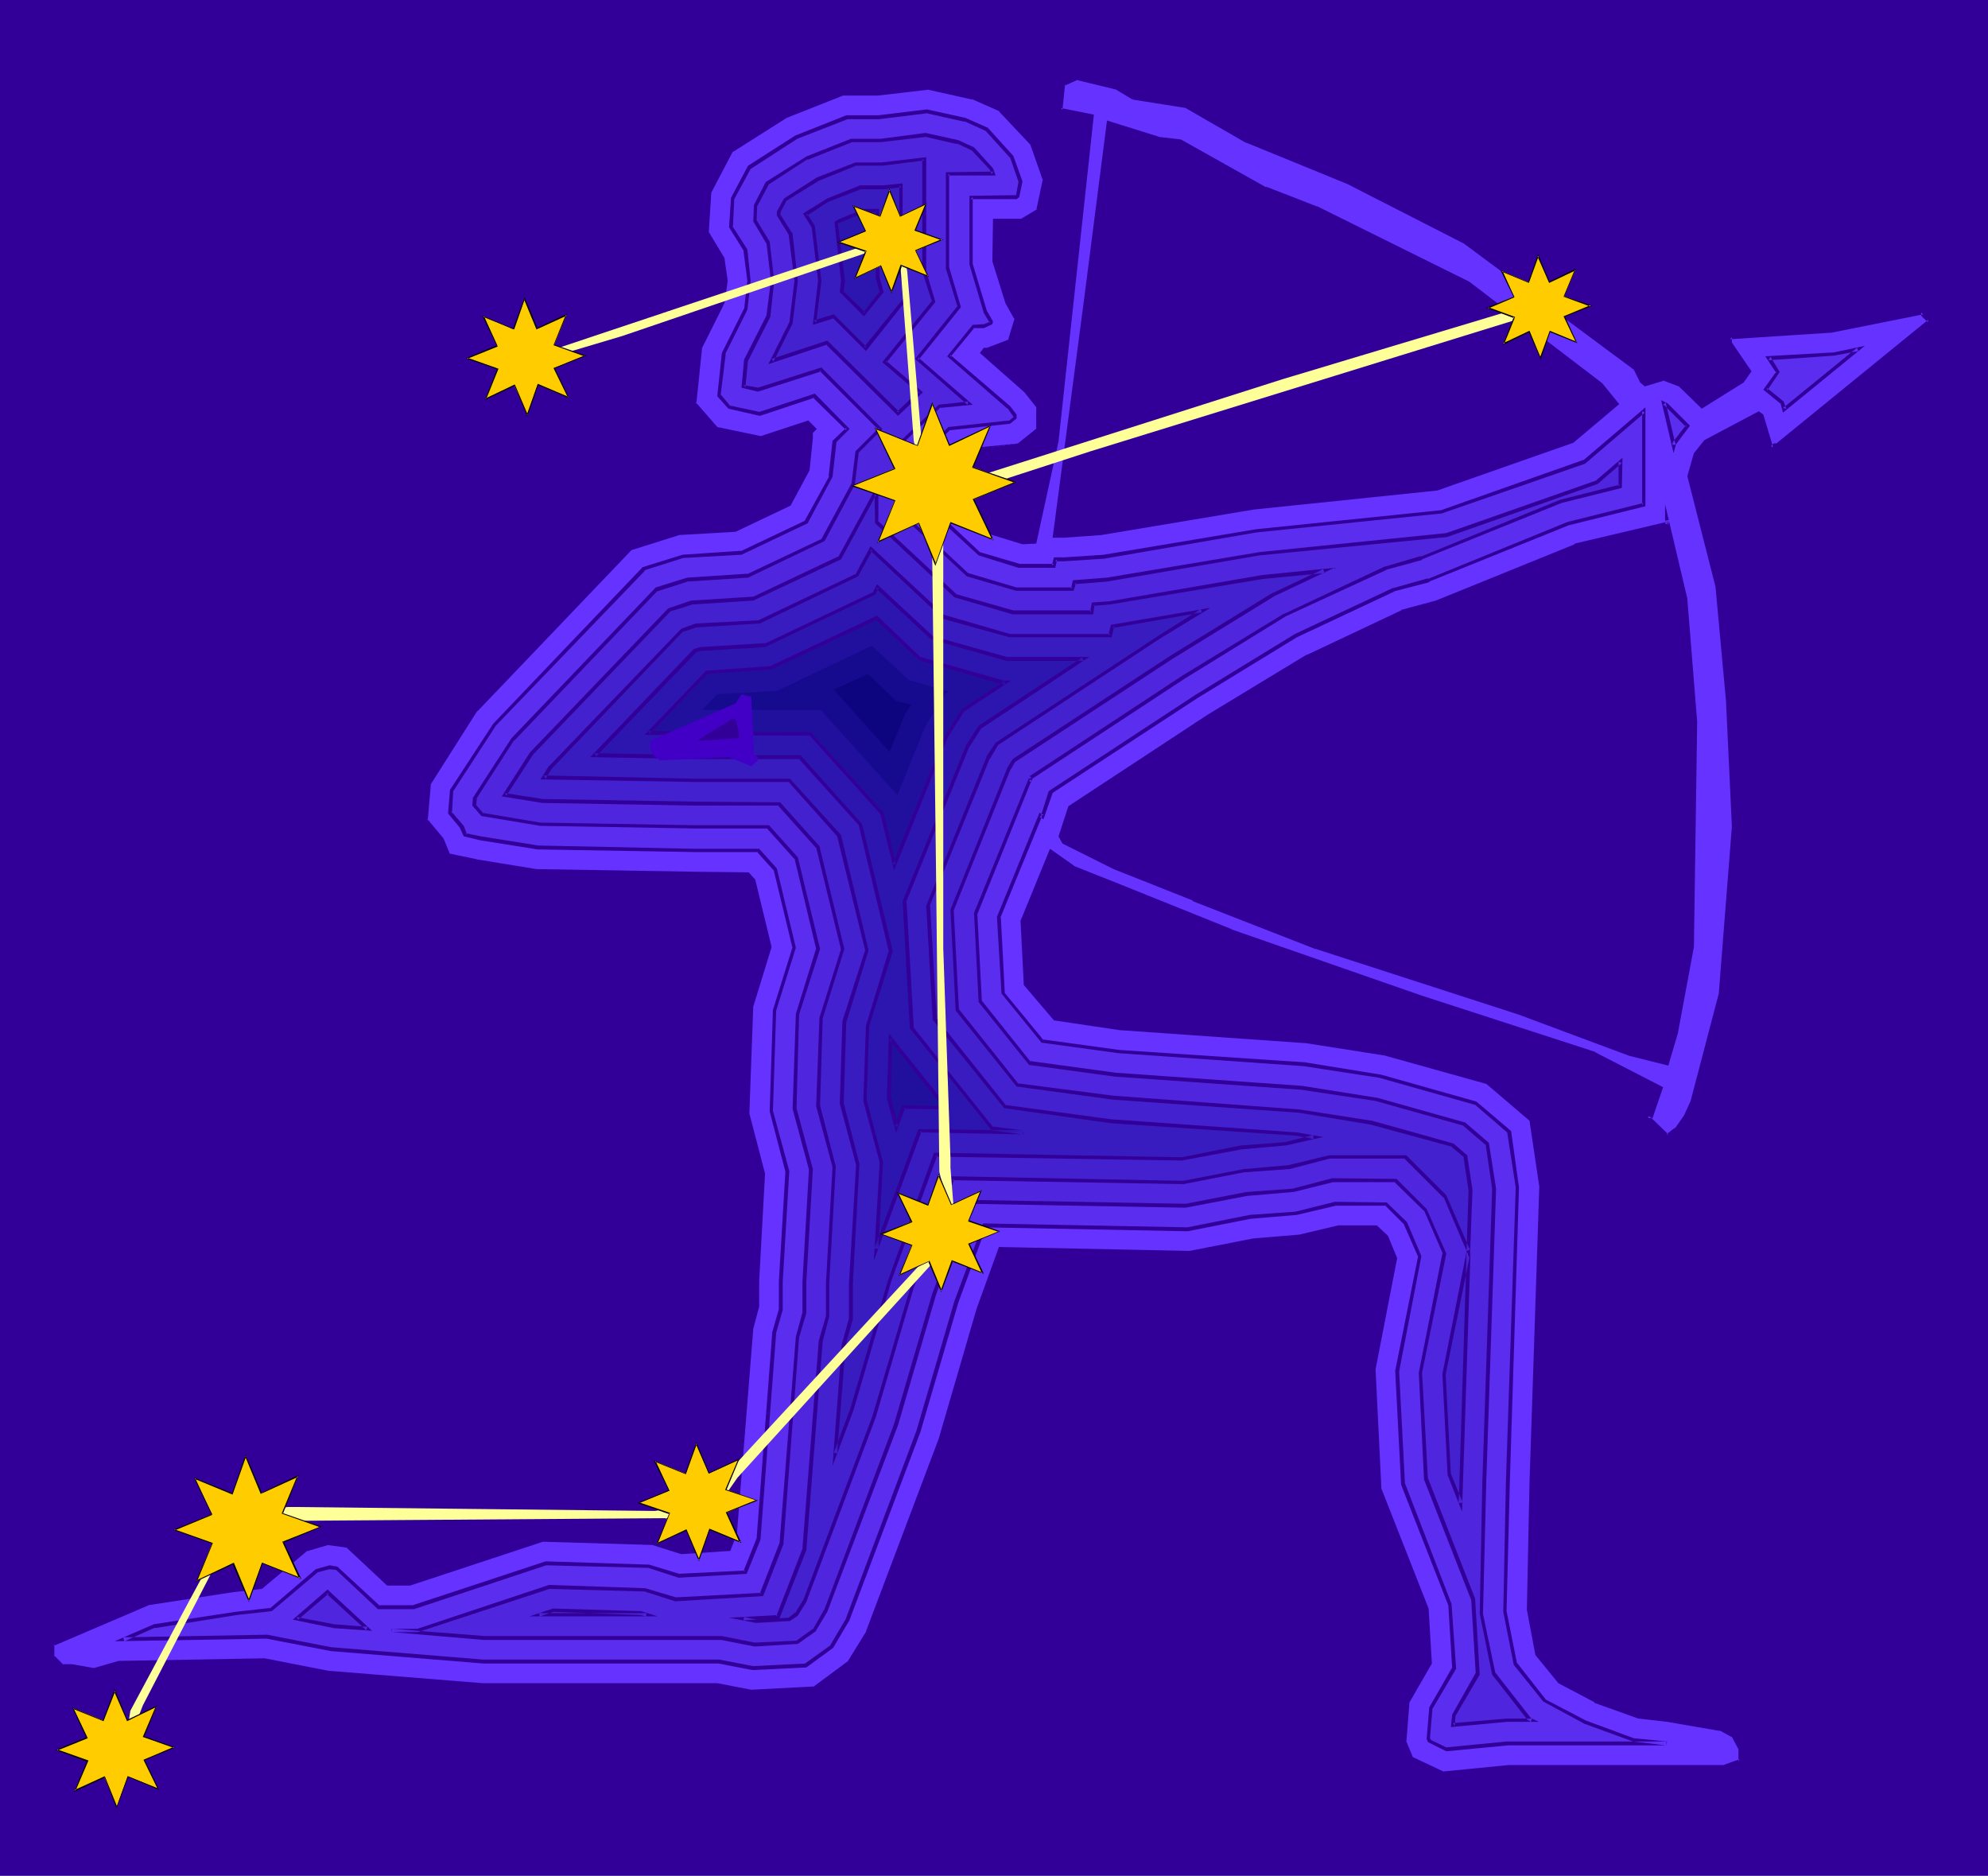
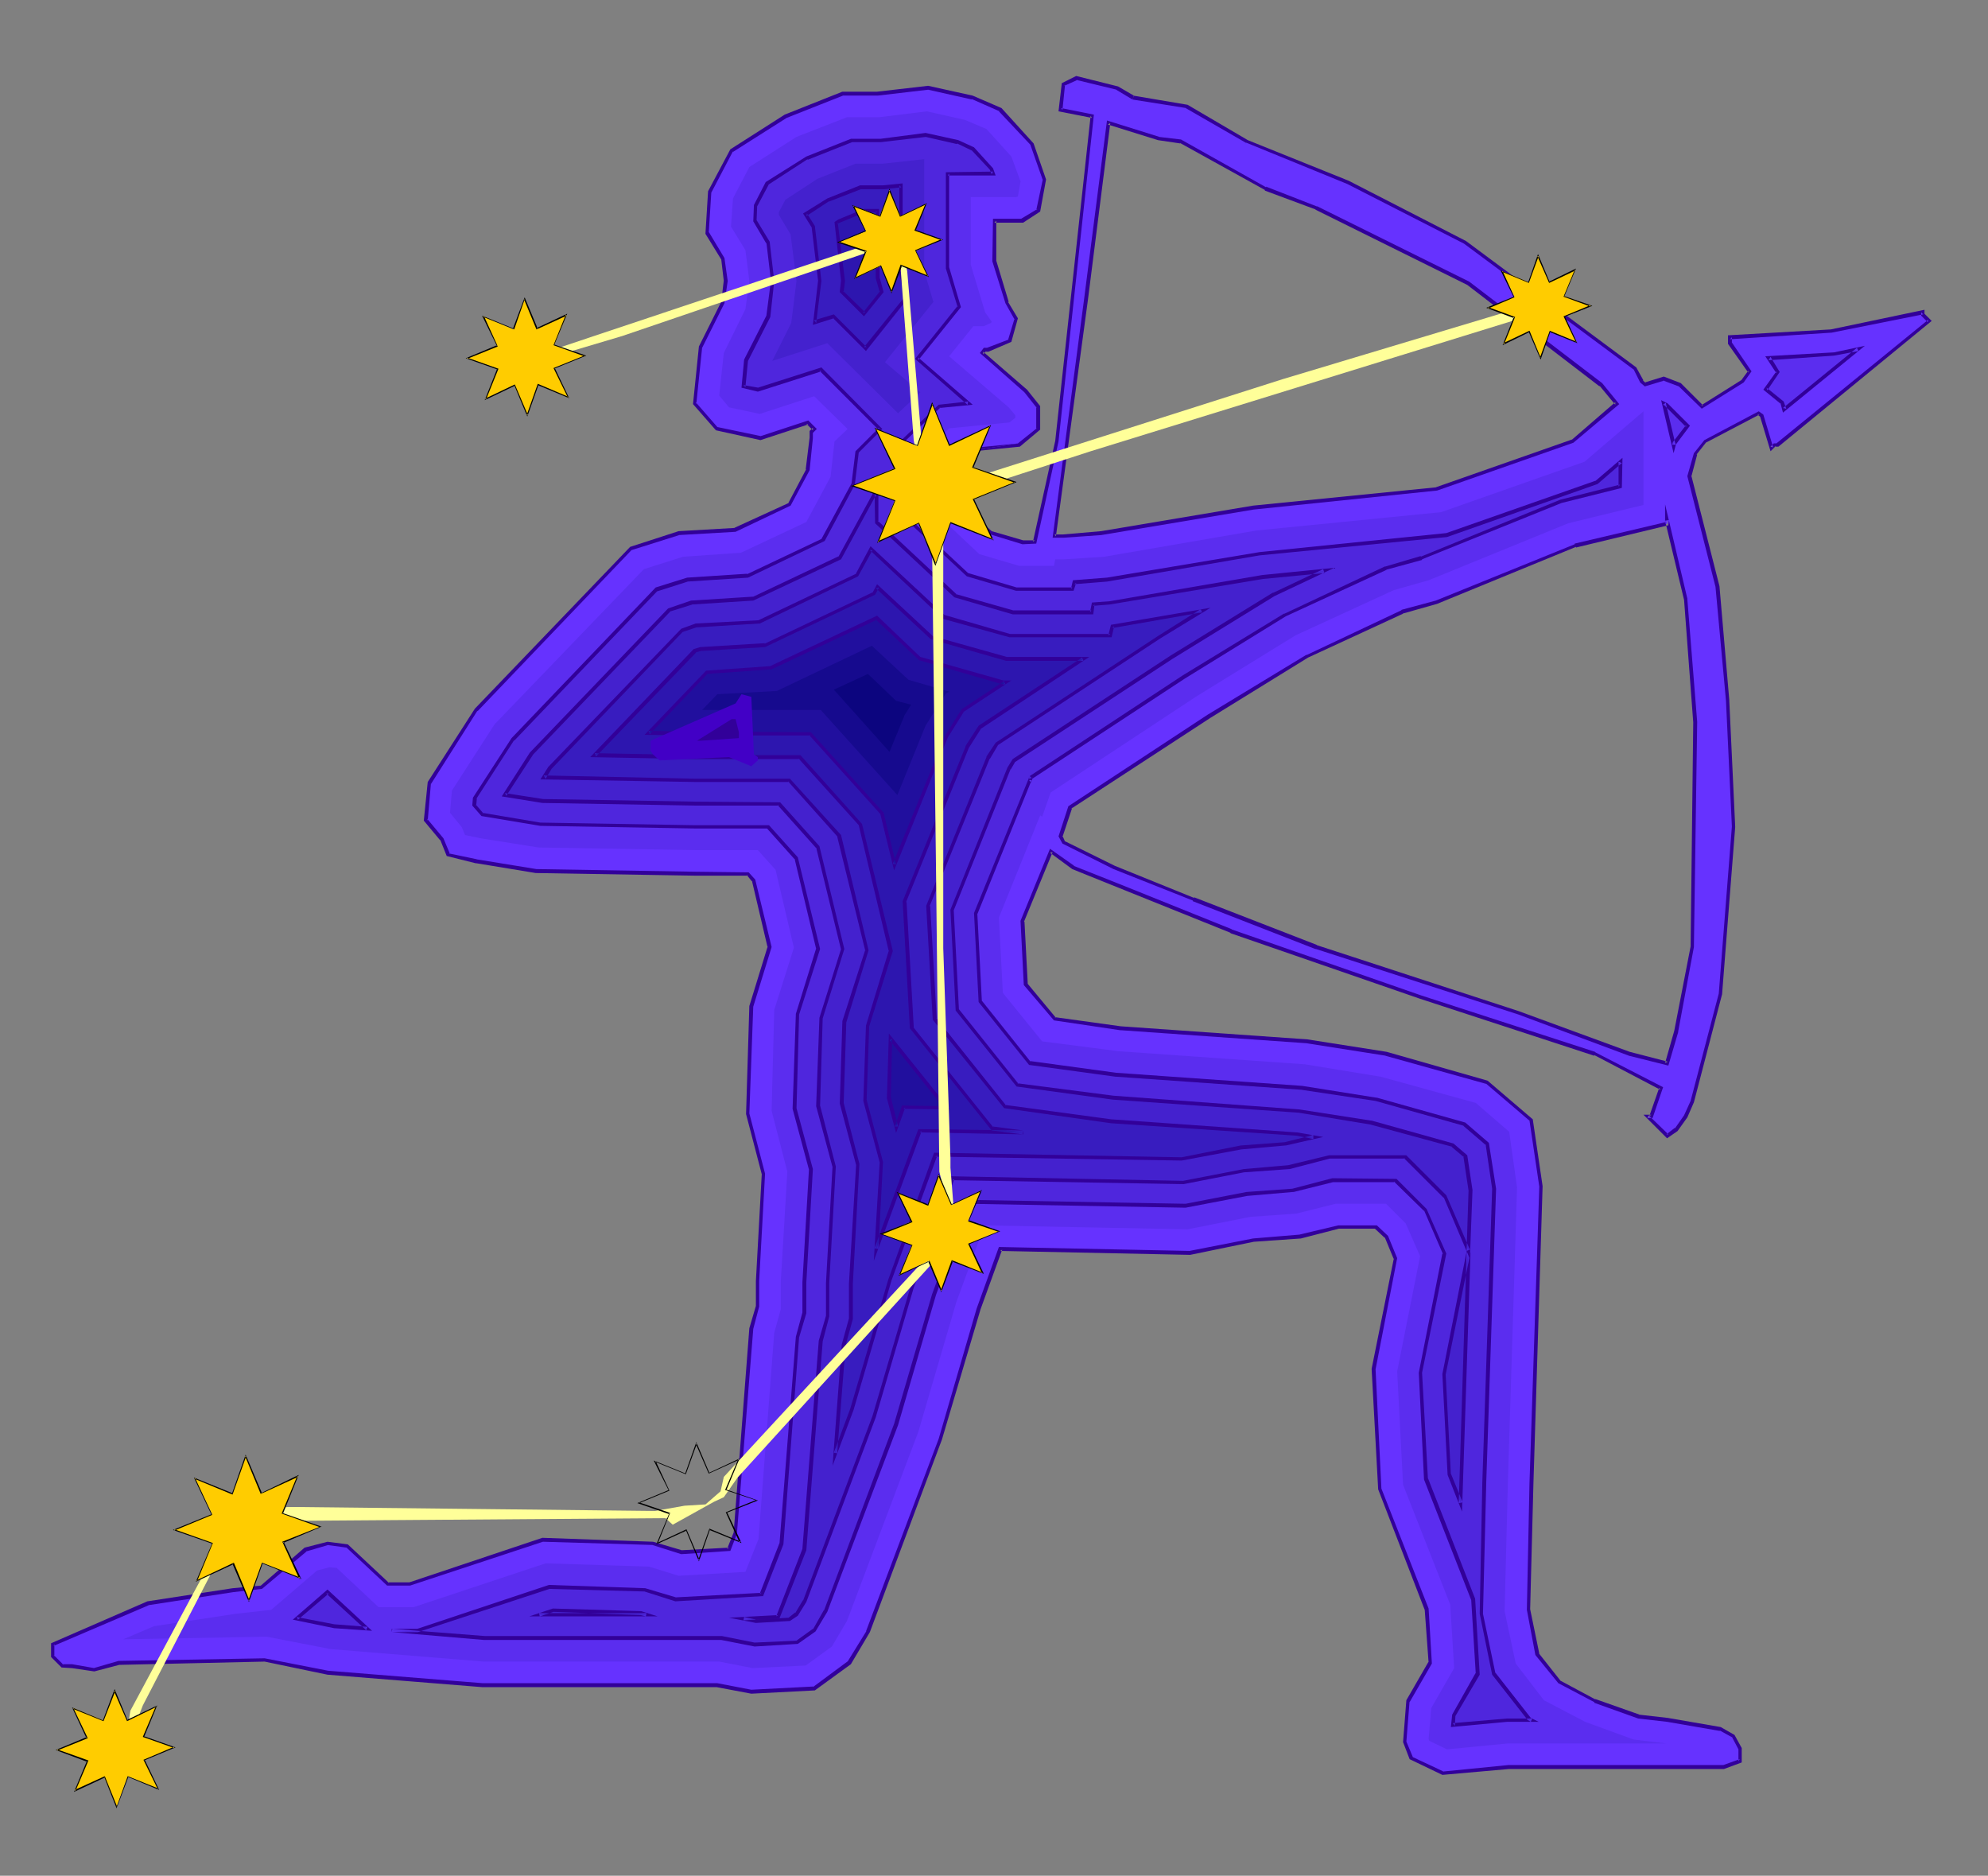
<svg xmlns="http://www.w3.org/2000/svg" xmlns:ns1="http://sodipodi.sourceforge.net/DTD/sodipodi-0.dtd" xmlns:ns2="http://www.inkscape.org/namespaces/inkscape" version="1.0" width="129.766mm" height="122.431mm" id="svg48" ns1:docname="Sagittarius 20.wmf">
  <rect width="100%" height="100%" fill="#808080" stroke="none" />
  <ns1:namedview id="namedview48" pagecolor="#ffffff" bordercolor="#000000" borderopacity="0.25" ns2:showpageshadow="2" ns2:pageopacity="0.0" ns2:pagecheckerboard="0" ns2:deskcolor="#d1d1d1" ns2:document-units="mm" />
  <defs id="defs1">
    <pattern id="WMFhbasepattern" patternUnits="userSpaceOnUse" width="6" height="6" x="0" y="0" />
  </defs>
-   <path style="fill:#320099;fill-opacity:1;fill-rule:evenodd;stroke:none" d="M 0,0 H 490.455 V 462.73 H 0 Z" id="path1" />
+   <path style="fill:#320099;fill-opacity:1;fill-rule:evenodd;stroke:none" d="M 0,0 V 462.73 H 0 Z" id="path1" />
  <path style="fill:#6632ff;fill-opacity:1;fill-rule:evenodd;stroke:none" d="m 418.22,178.209 -2.262,-30.375 -4.686,-19.55 v 0.969 l -22.624,5.332 -34.259,14.056 -8.565,2.262 -23.27,10.987 -24.24,14.864 -34.259,22.458 -2.424,7.109 0.808,1.454 12.443,6.14 19.554,7.917 30.219,11.794 49.934,16.157 27.31,10.179 9.373,2.424 2.262,-7.917 3.878,-20.842 z M 279.568,24.074 l 13.251,2.262 14.867,8.563 24.886,10.179 28.765,14.703 42.016,31.183 1.616,3.07 0.808,0.808 4.686,-1.454 3.878,1.454 5.494,5.493 10.019,-6.301 1.778,-2.424 -4.848,-6.947 v -1.454 l 24.886,-1.616 22.786,-4.524 v 0.646 l 1.454,1.454 -37.33,30.536 h -0.808 l -0.646,0.808 -2.424,-7.917 -0.808,-0.646 -13.251,6.947 -2.424,3.07 -1.454,5.493 6.949,27.143 2.424,28.274 1.454,31.021 -3.07,41.2 -7.11,26.659 -1.454,3.716 -2.424,3.231 -2.262,1.454 -4.848,-4.685 h 0.97 l 2.424,-6.947 -16.322,-8.563 -42.986,-13.895 -46.702,-16.318 -27.31,-10.987 -11.797,-4.847 -5.494,-3.878 -6.949,17.288 0.808,15.349 7.11,8.725 16.322,2.262 46.056,3.231 19.392,3.07 24.886,6.947 10.989,9.371 2.262,16.318 -2.262,73.352 -0.808,31.021 2.262,10.987 5.333,6.947 8.888,4.685 10.827,3.878 6.949,0.808 13.251,2.262 3.07,1.777 1.616,3.07 v 3.07 l -3.878,1.454 h -53.005 l -16.483,1.454 -7.757,-3.716 -1.616,-3.878 0.808,-10.179 5.494,-9.371 -0.808,-13.249 -11.635,-29.567 -1.454,-29.728 5.333,-27.143 -2.262,-5.493 -2.424,-2.262 h -9.373 l -9.373,2.262 -11.635,0.808 -15.675,3.231 -46.702,-0.969 -5.333,14.864 -9.373,31.99 -17.938,47.501 -4.525,7.755 -8.726,6.301 -15.514,0.808 -8.565,-1.616 h -57.853 l -38.138,-3.07 -15.514,-3.231 -35.875,0.808 -6.141,1.616 -5.494,-0.808 h -2.424 l -2.424,-2.424 v -3.07 l 23.594,-10.017 21.008,-3.231 6.949,-0.646 10.989,-9.371 5.333,-1.616 4.848,0.646 10.019,9.371 h 5.494 l 32.643,-10.825 27.31,0.808 6.949,2.262 11.797,-0.646 1.616,-4.039 3.878,-50.571 1.616,-5.332 v -6.301 l 1.454,-26.497 -3.878,-14.703 0.808,-26.659 4.525,-14.541 -3.878,-16.318 -1.454,-1.777 h -13.251 l -38.946,-0.646 -14.867,-2.424 -6.949,-1.616 -1.616,-3.878 -3.878,-4.685 0.808,-9.209 11.635,-17.934 38.138,-39.907 11.797,-3.716 14.059,-0.808 13.251,-6.301 4.525,-8.563 0.97,-7.755 v -1.616 l 0.646,-0.646 -1.616,-1.616 -11.635,3.878 -10.827,-2.262 -5.494,-6.301 1.616,-13.895 5.494,-10.987 0.646,-5.332 -0.646,-5.493 -4.04,-6.301 0.646,-10.179 5.494,-10.179 13.251,-8.563 14.059,-5.493 h 8.726 l 12.443,-1.454 10.827,2.424 6.949,3.07 7.918,8.402 3.07,8.725 -1.616,7.755 -3.878,2.424 h -6.949 v 10.017 l 3.07,10.179 2.424,3.878 -1.616,5.493 -5.494,2.262 h -0.646 l -0.808,0.808 10.827,9.371 3.07,3.878 v 5.493 l -4.686,3.878 -14.706,1.616 -3.232,3.07 v 6.947 l 10.989,10.179 7.757,2.262 h 3.07 l 5.494,-24.881 8.565,-80.299 -7.757,-1.454 0.808,-6.301 3.07,-1.616 10.019,2.424 z m 11.635,10.825 -5.333,-0.808 -12.443,-3.878 -5.494,43.623 -7.757,58.326 h 2.262 l 9.211,-0.646 37.491,-6.301 45.248,-4.524 33.613,-11.794 10.827,-9.371 -3.878,-4.685 L 362.307,69.959 324.654,51.217 312.211,46.531 Z" id="path2" />
  <path style="fill:#320099;fill-opacity:1;fill-rule:evenodd;stroke:none" d="m 418.705,178.209 v -0.162 l -2.424,-30.213 v -0.162 l -5.494,-23.266 v 4.847 l 0.323,-0.485 -22.624,5.332 v 0.162 l -34.259,13.895 v 0 l -8.403,2.262 -0.162,0.162 -23.27,10.987 h -0.162 l -24.24,14.703 -34.421,22.619 -2.424,7.432 0.97,1.777 12.605,6.301 19.554,7.755 v 0.162 l 30.219,11.794 h 0.162 l 49.934,16.157 27.31,10.179 9.696,2.424 2.424,-8.24 v -0.162 l 3.878,-20.842 0.808,-55.418 h -0.97 l -0.646,55.418 v -0.162 l -4.04,20.842 v 0 l -2.262,7.917 0.646,-0.323 -9.373,-2.424 -27.31,-10.017 -49.934,-16.318 h 0.162 l -30.381,-11.794 v 0.162 l -19.554,-7.917 -12.443,-6.14 0.162,0.162 -0.646,-1.454 v 0.323 l 2.424,-7.271 -0.323,0.323 34.421,-22.458 24.078,-14.864 v 0 l 23.432,-10.825 h -0.162 L 354.55,148.965 v 0 l 34.259,-14.056 v 0.162 l 22.786,-5.493 0.162,-1.293 -0.97,0.162 4.686,19.55 v 0 l 2.262,30.213 v 0 z" id="path3" />
  <path style="fill:#320099;fill-opacity:1;fill-rule:evenodd;stroke:none" d="m 279.406,24.558 13.251,2.1 h -0.162 l 14.867,8.563 h 0.162 l 24.886,10.179 28.765,14.703 v 0 l 42.016,31.183 -0.162,-0.162 1.616,3.231 1.131,0.969 4.848,-1.454 h -0.323 l 3.878,1.454 -0.162,-0.162 5.818,5.655 10.342,-6.463 1.939,-2.747 -4.848,-7.109 v 0.162 -1.454 l -0.485,0.485 24.886,-1.616 h 0.162 l 22.624,-4.524 -0.485,-0.485 v 0.808 l 1.616,1.616 0.162,-0.646 -37.491,30.536 h 0.323 -0.97 l -0.808,0.808 0.646,0.162 -2.424,-8.078 -1.131,-0.808 -13.413,7.109 -2.586,3.231 -1.616,5.655 6.949,27.305 v 0 l 2.586,28.113 v 0 l 1.454,31.021 v 0 l -3.232,41.2 v 0 l -6.949,26.497 v 0 l -1.616,3.554 v 0 l -2.262,3.231 v -0.162 l -2.101,1.616 h 0.485 l -4.848,-4.685 -0.323,0.646 h 1.293 l 2.586,-7.594 -16.645,-8.563 -0.162,-0.162 -42.824,-13.895 -46.864,-16.318 h 0.162 l -27.31,-10.987 -11.797,-4.685 h 0.162 l -5.979,-4.201 -7.272,17.772 0.808,15.834 7.434,8.725 16.322,2.424 h 0.162 l 46.056,3.231 h -0.162 l 19.554,3.07 h -0.162 l 24.886,6.947 -0.162,-0.162 10.989,9.371 -0.162,-0.162 2.424,16.318 v -0.162 l -2.424,73.352 -0.646,31.183 2.101,11.148 5.656,6.947 8.888,4.685 v 0.162 l 10.827,3.878 7.11,0.808 13.09,2.262 -0.162,-0.162 3.232,1.777 -0.162,-0.162 1.616,3.07 v -0.162 3.07 l 0.323,-0.485 -4.04,1.454 h 0.162 -53.166 l -16.322,1.616 h 0.323 l -7.918,-3.716 0.323,0.162 -1.616,-3.878 v 0.162 l 0.808,-10.179 v 0.323 l 5.494,-9.532 -0.808,-13.572 -11.635,-29.567 v 0.162 l -1.454,-29.728 v 0.162 l 5.333,-27.466 -2.262,-5.493 -2.747,-2.585 h -9.534 l -9.534,2.262 h 0.162 l -11.635,0.969 -15.675,3.07 v 0 l -47.026,-0.969 -5.494,15.187 -9.373,32.152 -17.938,47.501 0.162,-0.162 -4.686,7.594 0.162,-0.162 -8.726,6.463 0.323,-0.162 -15.514,0.808 v 0 l -8.403,-1.616 h -58.014 0.162 l -38.138,-3.07 -15.675,-3.07 -36.037,0.646 -6.141,1.777 h 0.162 l -5.494,-0.969 h -2.424 l 0.323,0.162 -2.424,-2.424 0.162,0.323 v -3.07 l -0.162,0.485 23.432,-10.017 h -0.162 l 21.008,-3.231 7.11,-0.808 11.15,-9.371 -0.323,0.162 5.494,-1.616 h -0.162 l 4.686,0.646 -0.162,-0.162 10.181,9.532 h 5.656 l 32.805,-10.825 h -0.162 l 27.31,0.808 h -0.162 l 7.11,2.262 12.12,-0.808 1.616,-4.201 4.04,-50.571 v 0 l 1.454,-5.493 v -6.301 l 1.454,-26.497 -3.878,-14.864 v 0.162 l 0.97,-26.659 v 0.162 l 4.525,-14.703 -4.04,-16.641 -1.616,-1.777 -13.413,-0.162 -38.946,-0.646 v 0 l -14.867,-2.424 h 0.162 l -6.949,-1.454 0.323,0.162 -1.616,-3.878 -4.04,-4.847 0.162,0.485 0.808,-9.371 v 0.323 l 11.474,-18.096 v 0.162 l 38.138,-39.907 -0.162,0.162 11.797,-3.716 h -0.162 l 14.059,-0.808 13.574,-6.463 4.686,-8.725 0.808,-7.917 v -1.616 0.323 l 0.97,-0.969 -2.101,-2.1 -11.797,3.878 h 0.162 l -10.827,-2.262 0.162,0.162 -5.494,-6.301 0.162,0.485 1.454,-14.056 v 0.162 l 5.494,-10.987 0.808,-5.493 -0.808,-5.655 -3.878,-6.463 v 0.323 l 0.646,-10.179 v 0.162 l 5.333,-10.179 v 0.162 l 13.251,-8.402 v 0 l 13.898,-5.493 h -0.162 8.726 l 12.443,-1.454 v 0 l 10.827,2.424 -0.162,-0.162 6.949,3.07 h -0.162 l 7.918,8.402 -0.162,-0.162 3.07,8.725 v -0.162 l -1.616,7.594 0.323,-0.323 -4.04,2.424 h 0.323 -7.272 l -0.162,10.502 3.232,10.34 2.262,4.039 v -0.323 l -1.616,5.332 0.323,-0.162 -5.494,2.1 h 0.162 -0.97 l -0.97,1.293 10.989,9.694 v 0 l 3.07,3.878 -0.162,-0.323 v 5.493 l 0.323,-0.323 -4.848,3.878 h 0.162 l -14.382,2.262 14.706,-1.454 5.01,-4.201 v -5.816 l -3.232,-4.039 -10.827,-9.371 v 0.646 l 0.808,-0.808 -0.323,0.162 h 0.808 l 5.656,-2.424 1.616,-5.816 -2.424,-4.039 h 0.162 l -3.07,-10.179 v 0.162 -10.017 l -0.485,0.485 h 7.11 l 4.202,-2.747 1.454,-7.917 -3.07,-8.886 -7.918,-8.725 -7.11,-3.07 -10.989,-2.424 -12.605,1.454 h 0.162 -8.726 l -14.221,5.655 -13.413,8.563 -5.494,10.34 -0.646,10.502 3.878,6.301 V 63.819 l 0.646,5.493 V 69.151 l -0.646,5.493 V 74.483 l -5.494,10.987 -1.454,14.218 5.656,6.463 10.989,2.424 11.797,-3.878 -0.485,-0.162 1.616,1.616 v -0.646 l -0.808,0.808 v 1.777 -0.162 l -0.97,7.917 0.162,-0.162 -4.525,8.563 0.162,-0.162 -13.413,6.14 h 0.323 l -14.059,0.808 -11.958,3.878 -38.299,39.907 -11.635,18.096 -0.97,9.532 4.04,4.847 v -0.162 l 1.616,4.039 7.11,1.777 h 0.162 l 14.706,2.424 h 0.162 l 38.946,0.646 h 13.251 l -0.323,-0.162 1.454,1.777 -0.162,-0.323 3.878,16.48 v -0.323 l -4.525,14.703 -0.808,26.659 3.878,14.864 v -0.162 l -1.454,26.497 v 6.301 -0.162 l -1.616,5.493 -3.878,50.571 v -0.162 l -1.616,4.039 0.485,-0.323 -11.797,0.646 h 0.162 l -7.11,-2.1 -27.31,-0.969 -32.805,10.987 h 0.162 -5.494 l 0.323,0.162 -10.181,-9.532 -5.01,-0.646 -5.656,1.454 -10.989,9.532 0.162,-0.162 -6.949,0.646 -21.008,3.231 -23.755,10.34 v 3.393 l 2.586,2.585 2.586,0.162 v 0 l 5.494,0.808 6.141,-1.616 v 0 l 35.875,-0.808 v 0 l 15.514,3.231 38.138,3.07 v 0 h 57.853 v 0 l 8.565,1.616 15.675,-0.808 8.888,-6.463 4.686,-7.917 17.776,-47.501 9.534,-32.152 5.333,-14.703 -0.485,0.323 46.864,0.969 15.675,-3.231 11.635,-0.808 9.373,-2.424 h -0.162 9.373 -0.323 l 2.424,2.262 v -0.162 l 2.262,5.493 v -0.323 l -5.494,27.305 1.616,29.728 11.474,29.728 v -0.162 l 0.97,13.249 v -0.323 l -5.494,9.532 -0.808,10.34 1.616,4.201 8.08,3.878 16.483,-1.454 v 0 h 53.005 l 4.363,-1.616 v -3.554 l -1.778,-3.231 -3.394,-1.939 -13.09,-2.262 -7.11,-0.808 h 0.162 l -10.989,-3.878 0.162,0.162 -8.726,-4.685 0.162,0.162 -5.494,-6.947 0.162,0.162 -2.262,-10.987 v 0 l 0.808,-31.021 2.262,-73.352 -2.424,-16.48 -11.15,-9.532 -24.886,-7.109 v 0 l -19.554,-3.07 v 0 l -46.056,-3.231 v 0 l -16.322,-2.262 0.323,0.162 -7.11,-8.563 0.162,0.162 -0.808,-15.349 -0.162,0.162 7.11,-17.288 -0.646,0.162 5.494,4.039 11.635,4.685 27.31,10.987 0.162,0.162 46.702,16.157 42.986,14.056 v -0.162 l 16.322,8.563 -0.323,-0.485 -2.424,6.947 0.485,-0.323 h -1.939 l 5.818,5.816 2.586,-1.777 2.424,-3.393 1.616,-3.716 v 0 l 6.949,-26.659 3.232,-41.2 v -0.162 l -1.454,-31.021 v -0.162 l -2.424,-28.113 v 0 l -6.949,-27.305 v 0.323 l 1.454,-5.493 h -0.162 l 2.424,-3.07 -0.162,0.162 13.251,-6.947 h -0.485 l 0.808,0.646 -0.162,-0.162 2.586,8.563 1.293,-1.293 -0.323,0.162 h 0.97 l 37.814,-31.021 -1.778,-1.777 v 0.323 -1.293 l -23.109,4.847 v 0 l -25.371,1.454 v 2.1 l 5.01,7.109 v -0.485 l -1.778,2.424 0.162,-0.162 -10.019,6.301 h 0.485 l -5.494,-5.493 -4.202,-1.616 -4.686,1.454 0.323,0.162 -0.808,-0.646 h 0.162 l -1.778,-3.231 -42.016,-31.183 v 0 L 332.734,44.593 307.848,34.575 v 0 l -14.867,-8.725 -13.413,-2.262 h 0.162 z" id="path4" />
  <path style="fill:#320099;fill-opacity:1;fill-rule:evenodd;stroke:none" d="m 251.288,109.381 -14.706,1.454 -3.394,3.393 v 7.271 l 11.15,10.34 7.918,2.424 3.394,-0.162 5.494,-25.205 8.726,-80.622 -8.08,-1.616 0.323,0.485 0.646,-6.301 -0.162,0.323 3.232,-1.454 h -0.323 l 10.019,2.424 h -0.162 l 4.04,2.424 0.323,-0.969 -3.878,-2.262 -10.342,-2.585 -3.555,1.777 -0.808,6.947 8.242,1.616 -0.323,-0.485 -8.726,80.138 -5.494,24.881 0.485,-0.323 h -3.07 0.162 l -7.757,-2.262 0.162,0.162 -10.989,-10.179 0.162,0.323 v -6.947 l -0.162,0.323 3.232,-3.07 h -0.162 z" id="path5" />
  <path style="fill:#320099;fill-opacity:1;fill-rule:evenodd;stroke:none" d="m 291.364,34.414 -5.494,-0.646 h 0.162 l -12.928,-4.039 -5.656,44.108 -7.757,58.811 h 2.747 l 9.211,-0.646 37.653,-6.301 45.248,-4.685 33.613,-11.794 11.312,-9.532 -4.202,-5.17 -32.805,-25.043 -37.491,-18.58 h -0.162 l -12.443,-4.847 v 0.162 l -21.008,-11.794 -0.323,0.808 21.008,11.633 v 0.162 l 12.605,4.685 h -0.162 l 37.491,18.58 v 0 l 32.643,25.043 v -0.162 l 3.878,4.685 v -0.646 l -10.827,9.371 0.162,-0.162 -33.613,11.794 h 0.162 l -45.248,4.524 -37.491,6.301 -9.373,0.808 h 0.162 -2.262 l 0.323,0.485 7.918,-58.487 5.494,-43.462 -0.646,0.323 12.443,3.878 v 0 l 5.494,0.808 -0.162,-0.162 z" id="path6" />
  <path style="fill:#5b2def;fill-opacity:1;fill-rule:evenodd;stroke:none" d="m 435.512,95.971 3.07,-4.201 -2.262,-3.393 16.16,-0.969 5.818,-1.293 -18.099,14.864 -0.485,-1.777 z m -22.624,13.895 -2.424,-10.34 0.646,0.323 5.171,5.17 -3.232,4.362 z m -152.55,28.113 -0.323,1.616 h -8.565 l -9.858,-2.908 -13.736,-12.925 v -11.956 l 6.302,-6.14 14.867,-1.454 1.454,-1.131 v -0.646 l -1.616,-1.939 -14.706,-12.602 5.979,-7.432 h 2.586 l 1.778,-0.808 0.162,-0.323 -1.616,-2.262 -3.555,-11.794 V 48.632 h 11.15 l 0.485,-0.162 0.646,-3.716 -2.262,-6.14 -6.141,-6.786 -5.333,-2.262 -9.373,-2.1 -11.797,1.454 h -7.918 l -12.443,4.847 -11.635,7.432 -4.04,7.755 -0.485,6.947 3.555,5.816 0.97,7.594 -0.97,6.947 -5.333,10.825 -1.131,10.502 2.424,2.908 7.595,1.616 13.413,-4.362 8.242,8.078 -3.232,3.07 -0.97,8.725 -5.979,11.148 -16.16,7.594 -14.221,0.969 -9.696,3.07 -36.845,38.292 -10.504,16.318 -0.485,5.493 2.909,3.554 0.808,1.939 3.878,0.808 14.221,2.262 38.461,0.646 h 15.675 l 4.363,4.847 4.525,19.227 -4.848,15.349 -0.646,24.881 3.878,15.026 -1.616,27.143 v 6.786 l -1.616,5.816 -3.878,50.894 -3.232,8.078 -16.483,0.969 -7.272,-2.262 -25.533,-0.808 -32.643,10.825 h -8.565 l -10.342,-9.694 -1.778,-0.162 -3.07,0.808 -11.312,9.694 -8.726,0.969 -20.2,3.07 -7.595,3.231 35.39,-0.646 15.837,3.07 37.653,3.07 h 58.176 l 8.242,1.616 13.09,-0.646 6.464,-4.685 3.717,-6.301 17.614,-46.693 9.373,-31.99 6.949,-18.903 50.096,0.969 15.514,-3.07 11.312,-0.808 9.696,-2.424 h 12.443 l 4.848,4.847 3.555,8.078 -5.656,28.436 1.454,27.951 11.635,29.567 0.97,15.672 -5.656,9.856 -0.646,7.594 0.162,0.485 4.363,2.1 15.029,-1.454 h 39.107 l -8.08,-0.969 -11.958,-4.362 -10.181,-5.332 -6.949,-9.048 -2.747,-12.925 0.808,-31.667 2.262,-72.867 -1.939,-13.733 -8.242,-7.109 -23.432,-6.463 -18.746,-3.07 -46.056,-3.231 -18.746,-2.424 -9.696,-11.956 -0.97,-18.58 10.181,-25.205 0.485,0.323 2.101,-5.978 36.037,-23.75 24.402,-15.026 24.24,-11.148 8.565,-2.424 34.421,-14.056 18.584,-4.524 v -23.104 l -14.544,12.441 -35.39,12.441 -45.571,4.524 -37.491,6.463 -9.858,0.646 z" id="path7" />
  <path style="fill:#320099;fill-opacity:1;fill-rule:evenodd;stroke:none" d="m 435.835,95.648 0.162,0.646 3.07,-4.524 -2.262,-3.716 -0.485,0.808 16.16,-1.131 v 0 l 5.979,-1.131 -0.323,-0.808 -18.261,14.864 0.808,0.162 -0.646,-1.777 -4.202,-3.393 -0.808,0.485 4.363,3.554 -0.162,-0.323 0.646,2.424 20.2,-16.48 -7.595,1.616 v 0 l -16.968,0.969 2.747,4.201 v -0.485 l -3.232,4.524 z" id="path8" />
  <path style="fill:#320099;fill-opacity:1;fill-rule:evenodd;stroke:none" d="m 412.564,109.704 h 0.808 l -2.424,-10.34 -0.646,0.485 0.646,0.323 h -0.162 l 5.171,5.17 v -0.485 l -3.232,4.201 -0.162,0.646 0.323,2.1 0.646,-2.424 v 0.162 l 3.394,-4.524 -5.494,-5.493 -1.616,-0.808 3.07,13.087 z" id="path9" />
-   <path style="fill:#320099;fill-opacity:1;fill-rule:evenodd;stroke:none" d="m 260.014,137.494 -0.485,1.939 0.485,-0.323 h -8.565 0.162 l -9.858,-2.908 0.162,0.162 -13.736,-12.925 0.162,0.323 v -11.956 l -0.162,0.323 6.302,-6.14 -0.162,0.162 14.867,-1.616 1.616,-1.293 v -0.969 l -1.616,-2.1 -14.706,-12.602 v 0.485 l 5.979,-7.271 -0.323,0.162 h 2.586 l 2.101,-0.969 0.162,-0.646 -1.454,-2.585 v 0.162 l -3.555,-11.794 v 0.162 -16.641 l -0.485,0.485 h 11.312 l 0.646,-0.485 0.808,-3.878 -2.262,-6.301 -6.302,-6.947 -5.494,-2.424 -9.534,-2.1 -11.958,1.454 h 0.162 -8.08 l -12.605,5.009 -11.635,7.432 -4.202,7.917 -0.485,7.271 3.717,5.978 -0.162,-0.162 0.97,7.432 V 69.151 l -0.808,7.109 v -0.162 l -5.494,10.987 -1.131,10.663 2.747,3.07 7.757,1.777 13.574,-4.524 h -0.485 l 8.242,8.078 v -0.646 l -3.394,3.231 -0.97,8.725 h 0.162 l -6.141,11.148 0.162,-0.162 -15.998,7.594 0.162,-0.162 -14.382,0.969 -9.858,3.07 -36.845,38.615 -10.666,16.318 -0.485,5.816 3.07,3.716 -0.162,-0.162 0.97,2.1 4.04,0.969 14.221,2.262 h 0.162 l 38.461,0.646 h 15.675 l -0.323,-0.162 4.363,4.847 -0.162,-0.323 4.686,19.388 v -0.323 l -4.848,15.51 -0.808,25.043 3.878,14.864 v 0 l -1.616,27.143 v 6.786 0 l -1.616,5.655 -3.878,51.055 v -0.162 l -3.232,8.078 0.485,-0.162 -16.483,0.808 h 0.162 l -7.434,-2.262 -25.533,-0.808 -32.805,10.825 h 0.162 -8.565 l 0.323,0.162 -10.504,-9.694 -1.939,-0.323 -3.394,0.969 -11.312,9.694 0.323,-0.162 -8.726,0.969 -20.2,3.07 -9.696,4.201 37.491,-0.646 v 0 l 15.837,3.07 37.653,3.07 h 58.176 -0.162 l 8.403,1.616 13.251,-0.646 6.626,-4.847 3.717,-6.301 0.162,-0.162 17.614,-46.693 9.373,-31.99 6.949,-18.903 -0.485,0.323 50.096,0.969 15.514,-3.07 11.474,-0.969 v 0 l 9.534,-2.262 v 0 h 12.443 l -0.323,-0.162 4.848,4.847 -0.162,-0.162 3.555,8.078 v -0.162 l -5.656,28.274 1.454,28.113 11.635,29.728 v -0.162 l 0.97,15.672 v -0.162 l -5.656,9.856 -0.646,7.755 0.323,0.808 4.525,2.262 15.19,-1.454 v 0 h 39.107 l 0.162,-0.969 -8.242,-0.808 v 0 l -11.797,-4.362 v 0 l -10.181,-5.332 0.323,0.162 -7.11,-9.048 v 0.162 l -2.586,-12.925 v 0 l 0.808,-31.667 2.262,-72.867 -1.939,-13.895 -8.565,-7.271 -23.432,-6.624 v 0 l -18.907,-3.07 v 0 l -46.056,-3.07 h 0.162 l -18.907,-2.585 0.323,0.162 -9.696,-11.794 0.162,0.162 -0.97,-18.58 -0.162,0.162 10.342,-25.205 -0.646,0.162 0.97,0.646 2.262,-6.463 -0.323,0.162 36.037,-23.589 24.563,-15.026 v 0 l 24.078,-11.31 h -0.162 l 8.726,-2.262 V 143.472 l 34.421,-13.895 v 0 l 18.907,-4.685 v -24.397 l -15.352,13.087 0.162,-0.162 -35.229,12.441 v 0 l -45.571,4.685 -37.653,6.301 h 0.162 l -9.858,0.646 h -2.586 l 0.323,0.969 h 2.262 l 9.858,-0.646 v 0 l 37.491,-6.463 45.733,-4.685 35.39,-12.279 14.706,-12.602 -0.646,-0.323 v 23.104 l 0.323,-0.485 -18.746,4.685 v 0 l -34.421,14.056 v -0.162 l -8.565,2.424 h -0.162 l -24.078,11.31 v 0 l -24.563,15.026 -36.198,23.75 -1.939,6.14 0.646,-0.323 -0.97,-0.485 -10.504,25.689 1.131,18.903 9.858,12.118 18.907,2.585 v 0 l 46.056,3.231 h -0.162 l 18.907,2.908 h -0.162 l 23.432,6.624 -0.162,-0.162 8.242,7.109 -0.162,-0.162 2.101,13.572 v 0 l -2.424,72.867 -0.646,31.829 2.586,13.087 7.272,9.048 10.181,5.493 v 0 l 11.958,4.362 8.242,0.969 v -0.969 h -39.107 -0.162 l -15.029,1.454 0.323,0.162 -4.363,-2.1 0.323,0.162 -0.323,-0.485 v 0.162 l 0.646,-7.594 v 0.162 l 5.818,-9.856 -1.131,-15.995 -11.474,-29.728 v 0.323 l -1.454,-27.951 v 0 l 5.494,-28.436 -3.555,-8.402 -5.01,-4.847 -12.766,-0.162 -9.696,2.424 h 0.162 l -11.474,0.808 -15.352,3.07 v 0 l -50.419,-0.969 -7.11,19.227 -9.373,31.99 -17.614,46.855 v -0.162 l -3.717,6.301 0.162,-0.162 -6.302,4.524 h 0.162 l -13.09,0.646 h 0.162 l -8.403,-1.616 h -58.176 v 0 l -37.653,-3.07 -15.675,-3.07 -35.552,0.646 0.323,0.969 7.595,-3.393 -0.162,0.162 20.2,-3.231 8.726,-0.969 11.474,-9.694 -0.323,0.162 3.07,-0.808 h -0.162 l 1.778,0.162 -0.162,-0.162 10.504,9.856 h 8.888 l 32.643,-10.825 h -0.162 l 25.533,0.646 h -0.162 l 7.434,2.424 16.806,-0.969 3.394,-8.402 3.878,-51.055 v 0 l 1.616,-5.655 v -6.947 l 1.616,-27.305 -4.04,-14.864 v 0 l 0.808,-24.881 v 0.162 l 4.848,-15.51 -4.686,-19.55 -4.363,-4.847 h -15.998 l -38.461,-0.808 v 0 l -14.221,-2.262 -3.878,-0.808 0.485,0.323 -0.808,-2.1 -3.07,-3.554 0.162,0.485 0.323,-5.655 v 0.162 l 10.504,-16.157 v 0 l 36.845,-38.292 h -0.323 l 9.696,-3.07 v 0 l 14.382,-0.808 16.322,-7.755 6.141,-11.471 0.97,-8.563 -0.162,0.162 3.394,-3.393 -8.565,-8.725 -13.736,4.524 h 0.162 l -7.595,-1.616 0.323,0.162 -2.424,-2.908 v 0.485 l 1.293,-10.502 -0.162,0.162 5.494,-10.987 0.808,-7.109 -0.808,-7.755 -3.717,-5.816 0.162,0.162 0.323,-6.947 v 0.162 l 4.202,-7.755 -0.162,0.323 11.474,-7.432 v 0 l 12.443,-4.847 h -0.162 7.918 v 0 l 11.797,-1.454 v 0 l 9.373,2.1 -0.162,-0.162 5.333,2.424 -0.162,-0.162 6.141,6.786 v -0.162 l 2.101,6.14 v -0.162 l -0.646,3.554 0.162,-0.323 -0.323,0.323 0.162,-0.162 -11.474,0.162 v 16.965 l 3.555,11.956 1.454,2.424 v -0.485 l -0.162,0.323 0.323,-0.162 -1.939,0.808 0.323,-0.162 -2.747,0.162 -6.302,7.755 14.867,12.925 v -0.162 l 1.454,2.1 v -0.323 0.646 l 0.162,-0.323 -1.293,1.131 0.162,-0.162 -15.029,1.616 -6.626,6.301 v 12.441 l 14.059,12.925 9.858,3.07 h 9.05 l 0.485,-2.1 -0.485,0.485 z" id="path10" />
  <path style="fill:#4f26dd;fill-opacity:1;fill-rule:evenodd;stroke:none" d="m 96.637,402.303 h 6.302 l 32.482,-10.825 23.755,0.808 7.434,2.262 21.331,-1.293 4.848,-12.279 4.04,-51.217 1.616,-5.816 v -7.594 l 1.616,-27.951 -4.04,-15.026 0.808,-23.266 5.01,-15.995 -5.333,-22.296 -6.949,-7.755 h -18.099 l -38.138,-0.646 -14.382,-2.424 -1.939,-2.424 0.162,-1.616 9.373,-14.541 35.39,-36.999 7.595,-2.424 14.867,-0.969 18.746,-8.886 7.434,-13.733 0.808,-7.755 5.818,-5.816 -14.706,-14.703 -15.514,5.009 -3.555,-0.808 0.646,-6.463 5.494,-10.825 1.131,-8.725 -1.293,-9.532 -3.232,-5.17 0.162,-4.039 2.909,-5.332 9.858,-6.301 10.827,-4.362 h 7.272 l 11.15,-1.293 7.918,1.777 3.717,1.616 4.686,5.009 0.323,1.131 h -11.15 v 23.266 l 2.747,9.532 -10.342,12.925 12.766,10.987 -7.272,0.646 -9.696,9.209 v 16.965 l 16.645,15.51 11.958,3.393 h 13.898 l 0.485,-1.616 8.08,-0.646 37.653,-6.301 46.056,-4.685 37.006,-12.925 5.979,-5.17 v 6.14 l -14.706,3.554 -34.421,14.056 -8.888,2.424 -24.725,11.633 -24.886,15.187 -37.814,24.881 -0.162,0.485 -0.162,-0.162 -13.413,33.121 1.293,21.812 12.12,15.187 21.331,2.908 45.894,3.231 18.261,2.908 21.816,6.14 5.656,4.847 1.616,10.987 -2.424,72.382 -0.808,32.475 3.07,14.864 8.726,10.987 0.808,0.485 h -6.141 l -13.413,1.131 0.162,-2.424 5.979,-10.179 -1.131,-18.419 -11.635,-29.567 -1.454,-26.336 5.979,-29.405 -4.686,-10.825 -7.434,-7.271 h -15.514 l -9.696,2.424 -11.312,0.969 -15.19,2.908 -53.651,-0.969 -8.403,22.943 -9.373,31.99 -17.291,46.047 -2.909,4.685 -4.04,3.07 -10.666,0.485 -8.242,-1.616 h -58.338 z m -5.979,-0.485 -8.242,-0.646 -9.211,-1.777 7.595,-6.624 z" id="path11" />
  <path style="fill:#320099;fill-opacity:1;fill-rule:evenodd;stroke:none" d="m 96.798,401.819 -0.162,0.808 h 6.464 l 32.482,-10.663 h -0.162 l 23.755,0.646 h -0.162 l 7.595,2.424 21.654,-1.293 5.01,-12.764 3.878,-51.217 v 0.162 l 1.778,-5.978 v -7.594 l 1.616,-27.951 -4.04,-15.026 v 0 l 0.646,-23.266 v 0.162 l 5.171,-16.157 -5.494,-22.619 -7.11,-7.917 h -18.261 l -38.138,-0.646 v 0 l -14.382,-2.424 0.323,0.162 -1.939,-2.262 0.162,0.323 0.162,-1.777 -0.162,0.162 9.373,-14.541 v 0.162 l 35.39,-36.999 -0.162,0.162 7.595,-2.424 h -0.162 l 15.029,-0.969 18.907,-9.048 7.434,-13.895 0.97,-7.917 -0.162,0.162 5.979,-5.978 -15.029,-15.187 -15.675,5.009 h 0.162 l -3.717,-0.646 0.485,0.485 0.646,-6.624 v 0.162 l 5.494,-10.825 0.97,-8.886 -1.131,-9.694 -3.232,-5.332 v 0.323 l 0.162,-4.039 v 0.323 l 2.909,-5.493 -0.162,0.162 9.696,-6.301 v 0.162 l 10.989,-4.362 h -0.323 7.434 l 11.15,-1.293 h -0.162 l 7.757,1.777 v -0.162 l 3.717,1.777 -0.162,-0.162 4.686,5.009 -0.162,-0.162 0.485,1.131 0.323,-0.646 -11.635,0.162 v 23.75 l 2.909,9.532 v -0.323 l -10.504,13.087 12.928,11.31 0.162,-0.808 -7.272,0.808 -9.858,9.371 v 17.288 l 16.806,15.672 12.12,3.554 h 14.221 l 0.646,-1.939 -0.485,0.323 8.08,-0.646 37.653,-6.463 46.218,-4.524 37.168,-13.087 5.979,-5.17 -0.808,-0.323 v 6.14 l 0.323,-0.485 -14.706,3.716 v 0 L 350.51,137.332 v -0.162 l -8.726,2.585 h -0.162 l -24.725,11.633 h -0.162 l -24.886,15.187 -37.814,24.881 -0.323,0.646 0.808,-0.162 -0.485,-0.485 -13.736,33.768 1.131,21.973 12.443,15.51 21.331,2.908 h 0.162 l 45.894,3.231 h -0.162 l 18.261,2.747 v 0 l 21.816,6.14 h -0.162 l 5.656,4.847 -0.162,-0.323 1.616,10.987 v 0 l -2.424,72.382 -0.646,32.475 3.07,15.026 8.726,11.148 0.808,0.485 0.323,-0.808 h -6.302 l -13.251,1.131 0.485,0.646 0.162,-2.585 v 0.162 l 5.979,-10.179 -1.131,-18.742 -11.635,-29.728 v 0.323 l -1.454,-26.336 v 0 l 5.979,-29.405 -4.848,-10.987 -7.434,-7.432 -15.837,-0.162 -9.858,2.585 v 0 l -11.312,0.808 -15.029,2.908 v 0 l -53.974,-0.969 -8.565,23.266 -9.373,31.99 -17.291,46.047 v -0.162 l -2.747,4.847 v -0.162 l -4.04,2.908 h 0.323 l -10.666,0.485 v 0 l -8.08,-1.616 h -58.499 v 0 l -22.786,-1.777 -0.162,0.808 22.786,1.939 h 0.162 58.338 v 0 l 8.242,1.616 10.666,-0.646 4.363,-3.07 2.909,-4.847 17.453,-46.047 9.373,-32.152 8.403,-22.781 -0.485,0.323 53.651,0.969 15.19,-2.908 11.312,-0.969 h 0.162 l 9.696,-2.424 h -0.162 15.514 l -0.323,-0.162 7.434,7.271 v -0.162 l 4.686,10.825 -0.162,-0.162 -5.818,29.405 1.293,26.336 11.635,29.728 v -0.162 l 1.131,18.419 v -0.323 l -5.818,10.34 -0.323,3.07 13.898,-1.293 v 0 h 7.757 l -2.262,-1.131 0.323,0.162 -8.726,-11.148 v 0.162 l -3.07,-14.703 v 0 l 0.808,-32.475 2.424,-72.382 -1.778,-11.31 -5.818,-5.009 -21.816,-6.14 h -0.162 l -18.261,-2.908 v 0 l -45.894,-3.231 v 0 l -21.331,-2.908 0.323,0.323 -12.12,-15.187 v 0.162 l -1.131,-21.812 v 0.323 l 13.413,-33.121 h -0.646 l 0.485,0.646 0.485,-1.293 -0.162,0.323 37.653,-24.72 24.886,-15.349 v 0 l 24.886,-11.471 h -0.162 l 8.888,-2.424 v -0.162 l 34.421,-13.895 v 0 l 14.867,-3.716 0.162,-7.432 -6.787,5.816 0.162,-0.162 -36.845,12.925 v 0 l -46.056,4.685 -37.653,6.301 -8.403,0.646 -0.485,2.1 0.323,-0.323 h -13.898 0.162 l -11.958,-3.554 0.162,0.162 -16.645,-15.51 0.162,0.323 v -16.965 l -0.162,0.323 9.696,-9.209 -0.323,0.162 8.242,-0.808 -13.413,-11.633 v 0.646 l 10.504,-13.087 -2.909,-9.856 v 0.162 -23.266 l -0.323,0.485 h 11.797 l -0.646,-1.777 -4.686,-5.17 -3.878,-1.777 -8.08,-1.777 -11.15,1.454 v 0 h -7.272 l -10.989,4.362 -10.019,6.301 -2.909,5.655 -0.162,4.039 3.232,5.493 v -0.323 l 1.131,9.532 V 69.151 l -1.131,8.725 v 0 l -5.494,10.825 -0.646,6.947 4.04,0.969 15.675,-5.009 -0.485,-0.162 14.706,14.703 v -0.646 l -5.818,5.816 -0.97,7.917 v 0 l -7.434,13.733 0.323,-0.162 -18.746,8.886 0.162,-0.162 -14.867,0.969 -7.757,2.424 -35.552,37.161 -9.534,14.703 -0.162,1.939 2.262,2.585 14.544,2.424 v 0 l 38.138,0.646 h 18.099 -0.323 l 6.949,7.755 -0.162,-0.323 5.333,22.296 v -0.162 l -5.01,16.157 -0.808,23.427 4.04,15.026 v -0.162 l -1.616,27.951 v 7.594 -0.162 l -1.616,5.978 -4.04,51.055 v -0.162 l -4.848,12.441 0.485,-0.162 -21.331,1.131 h 0.162 l -7.595,-2.262 -23.755,-0.808 -32.482,10.825 v 0 h -6.302 v 0.808 z" id="path12" />
  <path style="fill:#320099;fill-opacity:1;fill-rule:evenodd;stroke:none" d="m 90.334,402.142 0.323,-0.808 -8.242,-0.646 -9.211,-1.777 0.323,0.646 7.595,-6.463 h -0.646 l 9.858,9.048 1.454,0.162 -10.989,-10.179 -8.565,7.432 10.181,2.1 9.373,0.646 z" id="path13" />
  <path style="fill:#4421ce;fill-opacity:1;fill-rule:evenodd;stroke:none" d="m 221.553,101.949 -17.453,-17.288 -13.574,4.362 4.686,-9.371 1.293,-10.34 -1.454,-11.471 -2.909,-4.847 v -0.646 l 1.616,-3.07 7.918,-5.17 9.373,-3.716 h 6.626 l 10.342,-1.131 v 27.628 l 2.262,7.594 -11.958,14.864 8.726,7.432 z m 140.753,206.968 -1.939,61.88 -2.909,-6.947 -1.293,-24.881 6.141,-30.052 0.485,-15.349 -1.293,-8.402 -3.07,-2.585 -20.2,-5.655 -17.614,-2.908 -45.894,-3.231 -23.755,-3.231 -14.706,-18.419 -1.454,-24.72 14.059,-34.899 1.293,-1.939 38.946,-25.528 25.21,-15.51 12.443,-5.655 -15.19,1.454 -37.814,6.301 -4.04,0.323 -0.485,2.1 h -19.392 l -14.059,-4.039 -19.554,-18.257 v -9.048 l -0.162,1.454 -8.888,16.48 -21.331,10.017 -15.19,0.969 -5.494,1.777 -34.098,35.545 -6.626,10.179 9.373,1.454 37.653,0.646 h 20.685 l 9.696,10.825 5.979,25.043 -5.171,16.965 -0.808,21.65 3.878,15.026 -1.616,28.759 v 8.24 l -1.616,5.978 -4.04,51.54 -6.464,16.641 -8.565,0.485 3.232,0.485 8.08,-0.323 1.778,-1.293 2.101,-3.231 16.968,-45.562 9.373,-31.99 10.019,-26.82 57.045,1.131 14.867,-3.07 11.15,-0.808 10.019,-2.585 h 18.584 l 9.858,9.856 5.818,13.41 z m -202.808,89.508 h -26.502 l 3.394,-1.293 21.816,0.808 z" id="path14" />
-   <path style="fill:#320099;fill-opacity:1;fill-rule:evenodd;stroke:none" d="m 221.23,101.626 h 0.646 l -17.776,-17.611 -13.736,4.524 0.485,0.646 4.686,-9.371 1.293,-10.502 -1.293,-11.633 -3.07,-4.847 v 0.323 l 0.162,-0.808 -0.162,0.162 1.616,-3.07 -0.162,0.162 8.08,-5.009 v 0 l 9.211,-3.716 h -0.162 6.626 l 10.342,-1.293 -0.485,-0.323 v 27.79 l 2.424,7.432 v -0.323 l -12.282,15.187 9.05,7.755 v -0.646 l -5.494,5.17 0.323,0.969 6.141,-5.816 -9.05,-7.755 v 0.485 l 12.12,-15.026 -2.262,-7.594 v 0 -28.113 l -10.989,1.293 h 0.162 -6.626 l -9.534,3.716 -8.08,5.17 -1.778,3.231 v 0.969 l 3.07,5.009 -0.162,-0.162 1.454,11.31 V 69.151 l -1.293,10.502 v -0.162 l -5.171,10.34 14.544,-4.847 h -0.323 l 17.776,17.611 z" id="path15" />
  <path style="fill:#320099;fill-opacity:1;fill-rule:evenodd;stroke:none" d="m 362.792,308.917 h -0.97 l -1.939,61.88 0.97,-0.162 -2.909,-7.109 v 0.323 l -1.293,-24.881 v 0.162 l 6.141,-30.213 -0.97,-0.162 -5.979,30.213 1.293,24.881 3.555,9.048 2.101,-63.981 -0.97,-0.162 z" id="path16" />
  <path style="fill:#320099;fill-opacity:1;fill-rule:evenodd;stroke:none" d="m 362.63,310.533 0.646,-16.965 v 0 l -1.293,-8.563 -3.394,-2.908 -20.2,-5.655 h -0.162 l -17.614,-2.747 -45.894,-3.393 -23.755,-3.07 0.323,0.162 -14.706,-18.419 v 0.162 l -1.293,-24.72 v 0.162 l 14.059,-34.899 v 0.162 l 1.131,-1.939 -0.162,0.162 38.946,-25.528 25.21,-15.51 v 0 l 14.706,-6.947 -17.776,1.777 -37.653,6.463 -4.363,0.323 -0.485,2.424 0.323,-0.485 h -19.392 0.162 l -14.221,-4.039 0.323,0.162 -19.554,-18.257 0.162,0.323 v -9.048 h -0.97 v 1.293 0 l -8.888,16.318 0.162,-0.162 -21.493,10.179 0.323,-0.162 -15.352,0.969 -5.656,1.939 -34.098,35.545 -6.949,10.825 10.019,1.616 v 0 l 37.653,0.646 h 20.685 l -0.323,-0.162 9.696,10.825 -0.162,-0.323 6.141,25.205 v -0.162 l -5.333,16.965 -0.808,21.812 4.04,15.026 v -0.162 l -1.616,28.759 v 8.24 -0.162 l -1.778,6.14 -4.04,51.378 v 0 l -6.464,16.641 0.485,-0.323 -12.12,0.646 6.626,1.293 8.403,-0.485 1.939,-1.293 2.101,-3.393 17.13,-45.562 9.373,-31.99 10.019,-26.82 -0.485,0.323 57.045,0.969 14.867,-2.908 11.312,-0.808 9.858,-2.585 v 0 h 18.584 l -0.323,-0.162 9.858,9.856 v -0.162 l 6.464,15.187 v -2.262 l -5.818,-13.41 -9.858,-9.856 h -19.069 l -10.019,2.424 h 0.162 l -11.15,0.969 -15.029,2.908 h 0.162 l -57.368,-1.131 -10.019,27.305 -9.373,31.829 -17.13,45.562 v -0.162 l -1.939,3.231 v -0.162 l -1.616,1.293 h 0.162 l -8.08,0.485 v 0 l -3.07,-0.646 -0.162,0.808 8.888,-0.485 6.626,-16.803 4.04,-51.54 v 0 l 1.616,-6.14 v -8.24 l 1.616,-28.759 -3.878,-15.026 v 0 l 0.646,-21.65 v 0.162 l 5.333,-17.126 -6.141,-25.366 -9.696,-10.825 -21.008,-0.162 -37.653,-0.646 h 0.162 l -9.373,-1.454 0.323,0.646 6.626,-10.179 -0.162,0.162 34.098,-35.545 -0.323,0.162 5.656,-1.777 h -0.162 l 15.19,-0.969 21.654,-10.179 9.05,-16.641 0.162,-1.454 -0.97,-0.162 0.162,9.371 19.554,18.257 14.382,4.201 h 19.877 l 0.323,-2.424 -0.323,0.323 4.04,-0.323 37.814,-6.301 15.19,-1.454 -0.323,-0.969 -12.282,5.816 h -0.162 l -25.21,15.51 -38.946,25.528 -1.293,2.1 v 0 l -14.059,35.06 1.293,24.881 15.029,18.742 23.755,3.231 45.894,3.231 17.614,2.908 v 0 l 20.2,5.493 h -0.162 l 3.07,2.585 -0.162,-0.323 1.293,8.563 v -0.162 l -0.485,15.026 0.808,-0.323 z" id="path17" />
  <path style="fill:#320099;fill-opacity:1;fill-rule:evenodd;stroke:none" d="m 159.337,398.749 0.162,-0.808 h -26.502 l 0.162,0.808 3.394,-1.131 h -0.162 l 21.816,0.808 h -0.162 l 1.293,0.323 h 2.909 l -4.04,-1.293 -21.816,-0.646 -5.818,1.939 h 31.674 z" id="path18" />
  <path style="fill:#381cbf;fill-opacity:1;fill-rule:evenodd;stroke:none" d="M 222.2,45.724 V 67.858 l 1.616,5.332 -10.342,12.764 -7.757,-7.917 -4.686,1.454 1.293,-10.179 -1.778,-13.41 -1.778,-3.07 5.494,-3.554 7.918,-3.07 h 5.818 z m 63.67,111.482 -39.915,26.336 -2.101,3.393 -14.867,36.514 1.616,27.951 17.291,21.65 26.179,3.554 45.733,3.231 4.363,0.646 -7.11,1.777 -10.827,0.808 -14.706,2.908 -60.762,-1.131 -11.312,30.859 -9.211,31.99 -4.202,10.825 2.101,-26.82 1.778,-6.301 v -8.725 l 1.616,-29.405 -3.878,-15.187 0.646,-20.034 5.656,-17.611 -6.949,-28.274 -12.282,-13.733 h -23.109 l -37.491,-0.646 1.454,-2.262 32.643,-34.091 3.394,-1.131 15.675,-0.808 24.078,-11.633 3.555,-6.463 17.938,16.803 16.16,4.685 h 24.886 l 0.485,-2.424 22.139,-3.716 z" id="path19" />
  <path style="fill:#320099;fill-opacity:1;fill-rule:evenodd;stroke:none" d="m 222.361,46.208 -0.485,-0.485 V 67.858 l 1.616,5.332 v -0.323 l -10.342,12.764 h 0.646 l -8.08,-8.078 -4.848,1.454 0.485,0.646 1.293,-10.34 -1.616,-13.572 -1.939,-3.07 -0.162,0.646 5.656,-3.716 -0.162,0.162 7.918,-3.07 h -0.162 5.818 l 4.363,-0.485 0.323,-0.969 -4.848,0.485 h 0.162 -5.818 l -8.08,3.231 -5.979,3.716 2.101,3.393 v -0.162 l 1.616,13.41 V 69.151 l -1.293,10.987 5.171,-1.616 -0.323,-0.162 8.242,8.24 10.666,-13.41 -1.616,-5.493 V 67.858 45.239 Z" id="path20" />
  <path style="fill:#320099;fill-opacity:1;fill-rule:evenodd;stroke:none" d="m 285.708,156.882 -40.077,26.336 -2.262,3.393 v 0.162 l -14.867,36.676 1.616,28.113 17.614,21.812 26.341,3.716 v 0 l 45.733,3.07 v 0 l 4.202,0.808 v -0.969 l -7.11,1.777 v 0 l -10.827,0.808 -14.544,2.908 v 0 l -61.085,-1.131 -11.312,31.344 -9.373,31.829 -4.04,10.825 0.808,0.162 2.101,-26.659 v 0 l 1.778,-6.463 v -8.725 l 1.616,-29.567 -3.878,-15.026 v 0 l 0.646,-20.034 v 0.162 l 5.494,-17.772 -6.787,-28.436 -12.605,-13.895 h -23.27 l -37.491,-0.808 0.485,0.808 1.454,-2.424 -0.162,0.162 32.643,-34.091 -0.162,0.162 3.394,-1.131 h -0.162 l 15.837,-0.969 24.24,-11.633 3.555,-6.463 h -0.646 l 18.099,16.965 16.322,4.524 h 25.21 l 0.646,-2.747 -0.485,0.485 22.139,-3.878 -0.323,-0.808 -10.504,6.624 0.485,0.646 12.443,-7.594 -24.563,4.201 -0.646,2.585 0.485,-0.323 h -24.886 0.162 l -16.16,-4.685 0.162,0.162 -18.422,-17.126 -3.717,6.947 0.162,-0.162 -24.078,11.471 h 0.162 l -15.675,0.808 -3.555,1.293 -32.805,34.091 -1.939,3.07 38.299,0.646 h 23.109 l -0.323,-0.162 12.282,13.733 -0.162,-0.162 6.949,28.274 v -0.323 l -5.656,17.611 -0.646,20.358 4.04,15.187 v -0.162 l -1.778,29.405 v 8.725 -0.162 l -1.778,6.463 -2.262,29.89 5.171,-13.733 9.373,-31.99 11.312,-30.859 -0.485,0.323 60.762,0.969 14.706,-2.747 10.827,-0.969 h 0.162 l 9.211,-2.1 -6.464,-1.131 h -0.162 l -45.733,-3.231 v 0 l -26.179,-3.554 0.323,0.162 -17.291,-21.65 0.162,0.323 -1.616,-27.951 -0.162,0.162 14.867,-36.514 v 0.162 l 2.101,-3.554 -0.162,0.162 40.077,-26.336 z" id="path21" />
  <path style="fill:#2d16af;fill-opacity:1;fill-rule:evenodd;stroke:none" d="m 207.009,54.448 6.302,-2.424 h 3.232 v 16.641 l 0.97,3.231 -4.363,5.493 -5.494,-5.332 0.323,-2.747 -1.616,-14.38 z m 37.814,223.933 7.595,0.969 -25.533,-0.485 -10.666,29.244 1.131,-21.488 -4.04,-15.187 0.646,-18.419 5.818,-18.419 -7.434,-31.183 -15.029,-16.641 h -25.694 l -24.886,-0.485 24.725,-25.689 1.293,-0.485 15.998,-0.969 26.826,-12.764 0.808,-1.616 13.574,12.602 18.261,5.17 h 19.069 l -25.533,16.803 -3.07,5.009 -15.514,38.13 1.778,31.021 z" id="path22" />
  <path style="fill:#320099;fill-opacity:1;fill-rule:evenodd;stroke:none" d="m 207.171,54.933 v 0 l 6.302,-2.585 h -0.162 3.232 l -0.485,-0.323 v 16.641 l 0.97,3.393 0.162,-0.323 -4.363,5.493 0.646,-0.162 -5.494,-5.332 0.162,0.323 0.323,-2.747 -1.778,-14.38 -0.162,0.323 0.646,-0.323 -0.323,-0.808 -0.97,0.646 1.616,14.541 V 69.151 l -0.323,2.908 5.979,5.978 4.848,-5.978 -0.97,-3.554 v 0.162 l -0.162,-17.126 h -3.717 l -6.302,2.585 z" id="path23" />
  <path style="fill:#320099;fill-opacity:1;fill-rule:evenodd;stroke:none" d="m 244.662,278.866 7.595,0.969 0.162,-0.969 -25.856,-0.323 -10.827,29.405 0.97,0.162 1.131,-21.488 -4.04,-15.349 v 0.162 l 0.646,-18.419 v 0.162 l 5.818,-18.58 -7.595,-31.344 -15.19,-16.965 h -25.856 l -24.886,-0.485 0.323,0.808 24.725,-25.689 h -0.162 l 1.293,-0.323 h -0.162 l 15.998,-0.969 27.149,-12.925 0.97,-1.777 -0.808,0.162 13.574,12.602 18.584,5.332 h 19.069 l -0.323,-0.808 -25.533,16.803 -3.232,5.009 v 0.162 l -15.514,38.13 1.778,31.344 20.2,25.205 0.485,-0.646 -19.877,-24.881 0.162,0.162 -1.778,-31.021 -0.162,0.162 15.514,-38.13 v 0 l 3.07,-4.847 -0.162,0.162 26.826,-17.772 h -20.523 0.162 l -18.422,-5.17 0.323,0.162 -13.898,-12.925 -1.131,2.1 0.162,-0.162 -26.826,12.764 0.162,-0.162 -15.998,0.969 -1.616,0.485 -25.533,26.659 26.018,0.485 h 25.694 l -0.323,-0.162 15.029,16.641 -0.162,-0.162 7.434,31.183 v -0.323 l -5.656,18.58 -0.646,18.58 4.04,15.187 v -0.162 l -1.454,24.397 11.797,-31.99 -0.485,0.323 25.533,0.485 v -0.969 l -7.434,-0.969 0.162,0.323 z" id="path24" />
  <path style="fill:#210f9e;fill-opacity:1;fill-rule:evenodd;stroke:none" d="m 220.745,213.269 -3.07,-12.602 -17.776,-19.711 h -28.28 l -11.635,-0.162 14.382,-15.026 15.837,-0.969 26.018,-12.441 10.666,10.179 20.523,5.816 h 0.646 l -10.504,6.947 -4.04,6.463 z m -0.97,42.977 13.574,17.126 -10.504,-0.323 -1.778,4.847 -1.778,-7.109 z" id="path25" />
  <path style="fill:#320099;fill-opacity:1;fill-rule:evenodd;stroke:none" d="m 220.261,213.108 0.808,0.162 -3.07,-12.764 -17.938,-19.873 -28.442,-0.162 -11.635,-0.162 0.323,0.808 14.382,-15.026 -0.323,0.162 15.998,-1.131 26.018,-12.279 -0.485,-0.162 10.827,10.179 20.685,5.978 h 0.646 l -0.323,-0.808 -10.504,6.947 -4.04,6.463 v 0 l -12.928,31.667 0.323,1.616 13.251,-32.798 v 0 l 4.04,-6.463 -0.162,0.162 11.797,-7.755 h -2.101 0.162 l -20.523,-5.816 0.162,0.162 -10.827,-10.34 -26.341,12.441 h 0.162 l -15.998,1.131 -15.19,15.834 12.605,0.162 h 28.28 l -0.323,-0.162 17.776,19.711 -0.162,-0.162 3.394,13.895 z" id="path26" />
  <path style="fill:#320099;fill-opacity:1;fill-rule:evenodd;stroke:none" d="m 220.099,256.246 -0.646,0.323 13.574,16.965 0.323,-0.646 -10.827,-0.162 -1.778,5.17 h 0.808 l -1.778,-7.271 v 0.162 l 0.323,-14.541 -0.808,-1.293 -0.485,15.995 2.262,8.563 2.262,-6.301 -0.485,0.323 11.474,0.162 -15.029,-18.742 z" id="path27" />
  <path style="fill:#160a8e;fill-opacity:1;fill-rule:evenodd;stroke:none" d="m 224.139,167.707 10.019,2.908 -0.808,0.485 -5.01,7.917 -6.949,17.126 -18.907,-21.004 H 173.235 l 3.717,-3.878 14.706,-0.808 23.432,-11.148 z" id="path28" />
  <path style="fill:#0c057f;fill-opacity:1;fill-rule:evenodd;stroke:none" d="m 223.169,176.432 -3.717,9.048 -13.736,-15.349 8.403,-3.878 6.949,6.624 3.717,0.969 z" id="path29" />
  <path style="fill:#4200c6;fill-opacity:1;fill-rule:evenodd;stroke:none" d="m 186.001,186.126 0.97,0.646 v 0.808 l -1.616,1.454 -5.494,-2.262 -17.13,0.808 -1.616,-1.454 -0.646,-0.969 v -2.424 l 21.008,-9.209 1.454,-2.262 2.424,0.646 z" id="path30" />
  <path style="fill:#320099;fill-opacity:1;fill-rule:evenodd;stroke:none" d="m 182.285,180.633 v 1.454 l -9.373,0.646 h -0.97 l 8.565,-5.332 h 0.97 z" id="path31" />
  <path style="fill:#ffff99;fill-opacity:1;fill-rule:evenodd;stroke:none" d="m 224.139,56.872 -1.939,2.1 1.616,7.917 3.394,40.069 4.04,10.34 12.12,-0.485 73.043,-23.266 55.914,-16.803 1.778,-1.777 3.555,-1.131 3.717,1.616 -0.646,1.777 -3.878,-1.131 6.141,-1.777 0.162,1.454 h -4.363 l -3.07,2.585 -106.656,32.96 -24.886,8.078 -11.474,2.585 v 11.633 100.333 l 1.778,51.702 v 2.424 l 0.808,10.179 -1.131,1.777 2.101,-2.585 -2.747,10.34 -51.55,56.71 -3.394,4.847 -2.424,1.131 -10.181,5.655 -1.778,-1.616 -89.849,0.646 -9.211,-0.969 -3.878,0.808 -6.626,8.24 -19.392,37.484 -2.747,7.109 -0.646,2.424 -1.778,-0.485 -0.162,0.646 2.586,-1.454 -2.424,-1.777 1.293,-0.162 0.808,-5.009 14.544,-27.143 1.131,-2.1 5.171,-9.532 5.171,-7.594 0.485,0.162 3.232,-3.231 4.202,-0.323 4.848,-0.485 h 2.424 l 88.234,0.969 7.272,-1.293 5.171,-0.323 3.717,-3.231 0.808,-3.554 9.534,-10.34 43.632,-47.178 v -2.424 l 1.454,-1.454 v -7.917 l -1.454,-5.978 -0.808,-73.675 -0.97,-79.976 0.323,-10.987 -0.97,-3.554 -1.616,-0.969 -2.262,-11.148 -3.394,-44.431 -3.555,-3.554 -64.963,22.135 -15.19,4.524 -7.434,1.777 -1.293,-1.454 0.162,1.131 -0.646,-0.323 2.101,-1.131 0.646,-0.969 h 0.485 l 5.979,-0.808 77.406,-25.851 7.595,-2.1 -1.293,2.1 2.262,-0.323 -2.101,-1.939 z" id="path32" />
  <path style="fill:#ffcc00;fill-opacity:1;fill-rule:evenodd;stroke:none" d="m 229.957,99.526 4.202,10.34 10.181,-4.847 -4.363,10.179 10.504,3.716 -10.342,4.362 4.848,9.856 -10.504,-4.201 -3.717,10.34 -4.202,-10.179 -10.019,4.685 4.202,-10.34 -10.504,-3.554 10.504,-4.362 -4.848,-9.856 10.342,4.362 z" id="path33" />
  <path style="fill:#000000;fill-opacity:1;fill-rule:evenodd;stroke:none" d="m 230.118,99.687 h -0.162 l 4.202,10.34 10.181,-4.847 -0.162,-0.162 -4.363,10.34 10.504,3.716 v -0.162 l -10.342,4.201 4.848,10.179 0.162,-0.323 -10.504,-4.201 -3.717,10.34 h 0.162 l -4.202,-10.179 -10.342,4.685 0.323,0.162 4.202,-10.34 -10.504,-3.716 v 0.162 l 10.504,-4.201 -4.848,-10.017 -0.162,0.162 10.504,4.201 3.717,-10.34 -0.162,-0.485 -3.717,10.663 h 0.162 l -10.666,-4.362 4.848,10.179 0.162,-0.162 -10.827,4.362 10.827,3.716 v -0.162 l -4.363,10.502 10.342,-4.847 h -0.162 l 4.202,10.502 3.878,-10.663 -0.162,0.162 10.666,4.201 -4.848,-10.179 -0.162,0.162 10.666,-4.362 -10.827,-3.716 0.162,0.162 4.363,-10.502 -10.342,4.847 h 0.162 l -4.363,-10.502 z" id="path34" />
  <path style="fill:#ffcc00;fill-opacity:1;fill-rule:evenodd;stroke:none" d="m 60.6,359.165 3.878,9.209 9.05,-4.201 -3.878,9.209 9.373,3.231 -9.211,3.878 4.202,8.886 -9.373,-3.878 -3.232,9.371 -3.878,-9.209 -9.05,4.362 3.878,-9.371 -9.373,-3.231 9.373,-3.878 -4.363,-8.886 9.373,3.878 z" id="path35" />
  <path style="fill:#000000;fill-opacity:1;fill-rule:evenodd;stroke:none" d="m 60.762,359.165 h -0.323 l 3.878,9.371 9.211,-4.201 -0.162,-0.323 -3.878,9.371 9.534,3.393 v -0.162 l -9.373,3.716 4.202,9.209 0.323,-0.323 -9.534,-3.716 -3.394,9.371 h 0.323 l -3.878,-9.371 -9.211,4.362 0.162,0.162 3.878,-9.371 -9.534,-3.393 v 0.323 l 9.373,-3.878 -4.202,-9.048 -0.162,0.162 9.373,3.878 3.394,-9.532 -0.162,-0.323 -3.394,9.694 0.162,-0.162 -9.534,-3.878 4.363,9.209 v -0.162 l -9.534,3.878 9.696,3.393 v -0.162 l -4.04,9.532 9.373,-4.362 h -0.323 l 4.04,9.371 3.394,-9.532 h -0.162 l 9.696,3.878 -4.363,-9.209 -0.162,0.323 9.534,-4.039 -9.696,-3.393 0.162,0.162 3.878,-9.532 -9.373,4.524 h 0.323 l -4.04,-9.532 z" id="path36" />
  <path style="fill:#ffcc00;fill-opacity:1;fill-rule:evenodd;stroke:none" d="m 219.453,46.855 2.747,6.463 6.302,-3.07 -2.747,6.624 6.626,2.262 -6.464,2.747 3.07,6.301 -6.626,-2.747 -2.424,6.624 -2.586,-6.463 -6.464,3.07 2.747,-6.624 -6.787,-2.262 6.787,-2.747 -3.07,-6.301 6.464,2.585 z" id="path37" />
  <path style="fill:#000000;fill-opacity:1;fill-rule:evenodd;stroke:none" d="m 219.614,46.855 h -0.323 l 2.747,6.624 6.464,-3.07 -0.162,-0.162 -2.747,6.624 6.787,2.424 v -0.323 l -6.626,2.747 3.07,6.463 0.162,-0.162 -6.787,-2.747 -2.424,6.786 h 0.323 l -2.747,-6.624 -6.464,3.07 0.162,0.162 2.747,-6.786 -6.787,-2.262 v 0.162 l 6.626,-2.747 -3.07,-6.463 -0.162,0.323 6.787,2.585 2.424,-6.624 -0.162,-0.323 -2.424,6.786 h 0.162 l -6.949,-2.747 3.232,6.463 v -0.162 l -6.949,2.908 7.11,2.424 -0.162,-0.323 -2.747,6.947 6.626,-3.231 h -0.162 l 2.747,6.786 2.586,-6.786 h -0.323 l 6.949,2.747 -3.232,-6.624 v 0.162 l 6.787,-2.747 -6.787,-2.424 v 0.162 l 2.747,-6.786 -6.626,3.231 h 0.162 l -2.747,-6.786 z" id="path38" />
  <path style="fill:#ffcc00;fill-opacity:1;fill-rule:evenodd;stroke:none" d="m 379.436,63.011 2.747,6.624 6.464,-3.07 -2.747,6.463 6.626,2.424 -6.626,2.585 3.07,6.301 -6.626,-2.585 -2.262,6.624 -2.747,-6.624 -6.464,3.07 2.747,-6.463 -6.626,-2.424 6.626,-2.747 -3.07,-6.301 6.626,2.747 z" id="path39" />
  <path style="fill:#000000;fill-opacity:1;fill-rule:evenodd;stroke:none" d="m 379.598,63.173 h -0.323 l 2.909,6.624 6.464,-3.07 -0.162,-0.162 -2.747,6.624 6.626,2.424 v -0.323 l -6.626,2.747 3.07,6.463 0.162,-0.162 -6.626,-2.747 -2.424,6.624 h 0.162 l -2.747,-6.624 -6.464,3.07 0.162,0.323 2.747,-6.786 -6.626,-2.424 v 0.323 l 6.464,-2.747 -2.909,-6.463 -0.162,0.162 6.626,2.747 2.424,-6.624 -0.162,-0.485 -2.424,6.947 h 0.162 l -6.949,-2.908 3.232,6.624 v -0.162 l -6.787,2.747 6.949,2.585 -0.162,-0.323 -2.747,6.947 6.626,-3.231 h -0.162 l 2.909,6.786 2.424,-6.947 -0.162,0.162 6.787,2.747 -3.07,-6.624 -0.162,0.162 6.949,-2.747 -6.949,-2.424 v 0.162 l 2.909,-6.947 -6.626,3.231 0.162,0.162 -2.909,-6.947 z" id="path40" />
  <path style="fill:#ffcc00;fill-opacity:1;fill-rule:evenodd;stroke:none" d="m 129.441,73.675 3.07,7.432 7.272,-3.393 -3.07,7.432 7.595,2.585 -7.595,3.07 3.555,7.271 -7.595,-3.231 -2.586,7.594 -3.232,-7.432 -7.11,3.393 3.07,-7.432 -7.595,-2.585 7.434,-3.07 -3.394,-7.271 7.434,3.231 z" id="path41" />
  <path style="fill:#000000;fill-opacity:1;fill-rule:evenodd;stroke:none" d="m 129.441,73.836 h -0.162 l 3.07,7.432 7.434,-3.393 -0.162,-0.323 -3.07,7.594 7.595,2.747 v -0.162 l -7.595,3.07 3.555,7.271 0.162,-0.162 -7.595,-3.231 -2.747,7.755 h 0.323 l -3.232,-7.594 -7.434,3.554 0.323,0.162 3.07,-7.594 -7.757,-2.747 v 0.323 l 7.595,-3.07 -3.394,-7.432 -0.162,0.162 7.595,3.07 2.586,-7.432 v -0.485 l -2.909,7.755 h 0.323 l -7.918,-3.231 3.717,7.594 V 85.146 l -7.757,3.231 7.757,2.747 v -0.162 l -3.07,7.755 7.434,-3.554 -0.162,-0.162 3.232,7.755 2.747,-7.755 h -0.162 l 7.757,3.231 -3.555,-7.432 -0.162,0.162 7.918,-3.231 -7.918,-2.747 v 0.162 l 3.232,-7.755 -7.595,3.554 0.323,0.162 -3.232,-7.755 z" id="path42" />
  <path style="fill:#ffcc00;fill-opacity:1;fill-rule:evenodd;stroke:none" d="m 28.28,417.006 3.07,7.432 7.272,-3.393 -3.232,7.432 7.595,2.585 -7.434,3.07 3.394,7.109 -7.434,-3.07 -2.747,7.594 -3.07,-7.432 -7.272,3.393 3.232,-7.271 -7.595,-2.747 7.434,-3.07 -3.394,-7.271 7.434,3.07 z" id="path43" />
  <path style="fill:#000000;fill-opacity:1;fill-rule:evenodd;stroke:none" d="m 28.442,417.167 h -0.323 l 3.232,7.432 7.272,-3.554 -0.162,-0.162 -3.232,7.594 7.757,2.747 v -0.323 l -7.595,3.231 3.555,7.271 0.162,-0.162 -7.595,-3.07 -2.747,7.594 h 0.162 l -3.07,-7.594 -7.434,3.393 0.162,0.323 3.232,-7.594 -7.757,-2.747 v 0.323 l 7.595,-3.07 -3.555,-7.432 -0.162,0.162 7.595,3.07 2.909,-7.432 -0.162,-0.485 -2.909,7.755 h 0.162 l -7.757,-3.231 3.555,7.594 0.162,-0.323 -7.757,3.231 7.757,2.908 v -0.323 l -3.232,7.755 7.595,-3.554 -0.162,-0.162 3.07,7.755 2.909,-7.755 h -0.162 l 7.757,3.231 -3.555,-7.432 -0.162,0.162 7.757,-3.231 -7.757,-2.747 v 0.162 l 3.232,-7.755 -7.434,3.554 0.162,0.162 -3.232,-7.755 z" id="path44" />
-   <path style="fill:#ffcc00;fill-opacity:1;fill-rule:evenodd;stroke:none" d="m 171.781,356.095 3.07,7.432 7.272,-3.393 -3.07,7.271 7.595,2.747 -7.434,3.07 3.394,7.109 -7.595,-3.07 -2.586,7.594 -3.07,-7.432 -7.272,3.393 3.07,-7.432 -7.595,-2.585 7.595,-3.07 -3.555,-7.271 7.595,3.07 z" id="path45" />
  <path style="fill:#000000;fill-opacity:1;fill-rule:evenodd;stroke:none" d="m 171.942,356.095 h -0.323 l 3.232,7.432 7.434,-3.393 -0.162,-0.162 -3.232,7.594 7.757,2.585 v -0.162 l -7.595,3.07 3.394,7.432 0.323,-0.162 -7.757,-3.231 -2.747,7.755 h 0.323 l -3.232,-7.594 -7.272,3.393 0.162,0.162 3.07,-7.594 -7.595,-2.585 v 0.162 l 7.434,-3.07 -3.394,-7.271 -0.162,0.162 7.595,3.07 2.747,-7.594 -0.162,-0.323 -2.747,7.755 h 0.162 l -7.918,-3.231 3.717,7.432 v -0.162 l -7.757,3.231 7.918,2.747 v -0.323 l -3.232,7.755 7.434,-3.393 -0.162,-0.162 3.232,7.755 2.747,-7.917 -0.162,0.162 7.918,3.231 -3.555,-7.594 -0.162,0.162 7.757,-3.07 -7.918,-2.747 0.162,0.162 3.232,-7.755 -7.595,3.554 h 0.162 l -3.232,-7.594 z" id="path46" />
  <path style="fill:#ffcc00;fill-opacity:1;fill-rule:evenodd;stroke:none" d="m 231.573,289.852 3.232,7.432 7.11,-3.554 -3.07,7.432 7.595,2.585 -7.434,3.07 3.394,7.271 -7.434,-3.07 -2.747,7.432 -3.07,-7.432 -7.272,3.554 3.07,-7.432 -7.595,-2.747 7.595,-3.07 -3.394,-7.109 7.434,3.07 z" id="path47" />
  <path style="fill:#000000;fill-opacity:1;fill-rule:evenodd;stroke:none" d="m 231.734,289.852 h -0.323 l 3.232,7.432 7.434,-3.393 -0.162,-0.162 -3.07,7.594 7.595,2.585 v -0.162 l -7.595,3.07 3.394,7.271 0.162,-0.162 -7.595,-3.07 -2.747,7.594 h 0.323 l -3.07,-7.432 -7.434,3.393 0.162,0.162 3.07,-7.432 -7.595,-2.747 v 0.162 l 7.595,-3.07 -3.555,-7.271 -0.162,0.162 7.595,3.07 2.747,-7.594 -0.162,-0.323 -2.747,7.755 0.162,-0.162 -7.757,-3.07 3.555,7.432 0.162,-0.162 -7.918,3.07 7.918,2.908 v -0.162 l -3.232,7.594 7.595,-3.554 h -0.323 l 3.232,7.594 2.909,-7.755 -0.323,0.162 7.918,3.07 -3.555,-7.432 -0.162,0.162 7.757,-3.231 -7.757,-2.747 v 0.323 l 3.232,-7.755 -7.595,3.554 h 0.162 l -3.232,-7.594 z" id="path48" />
</svg>